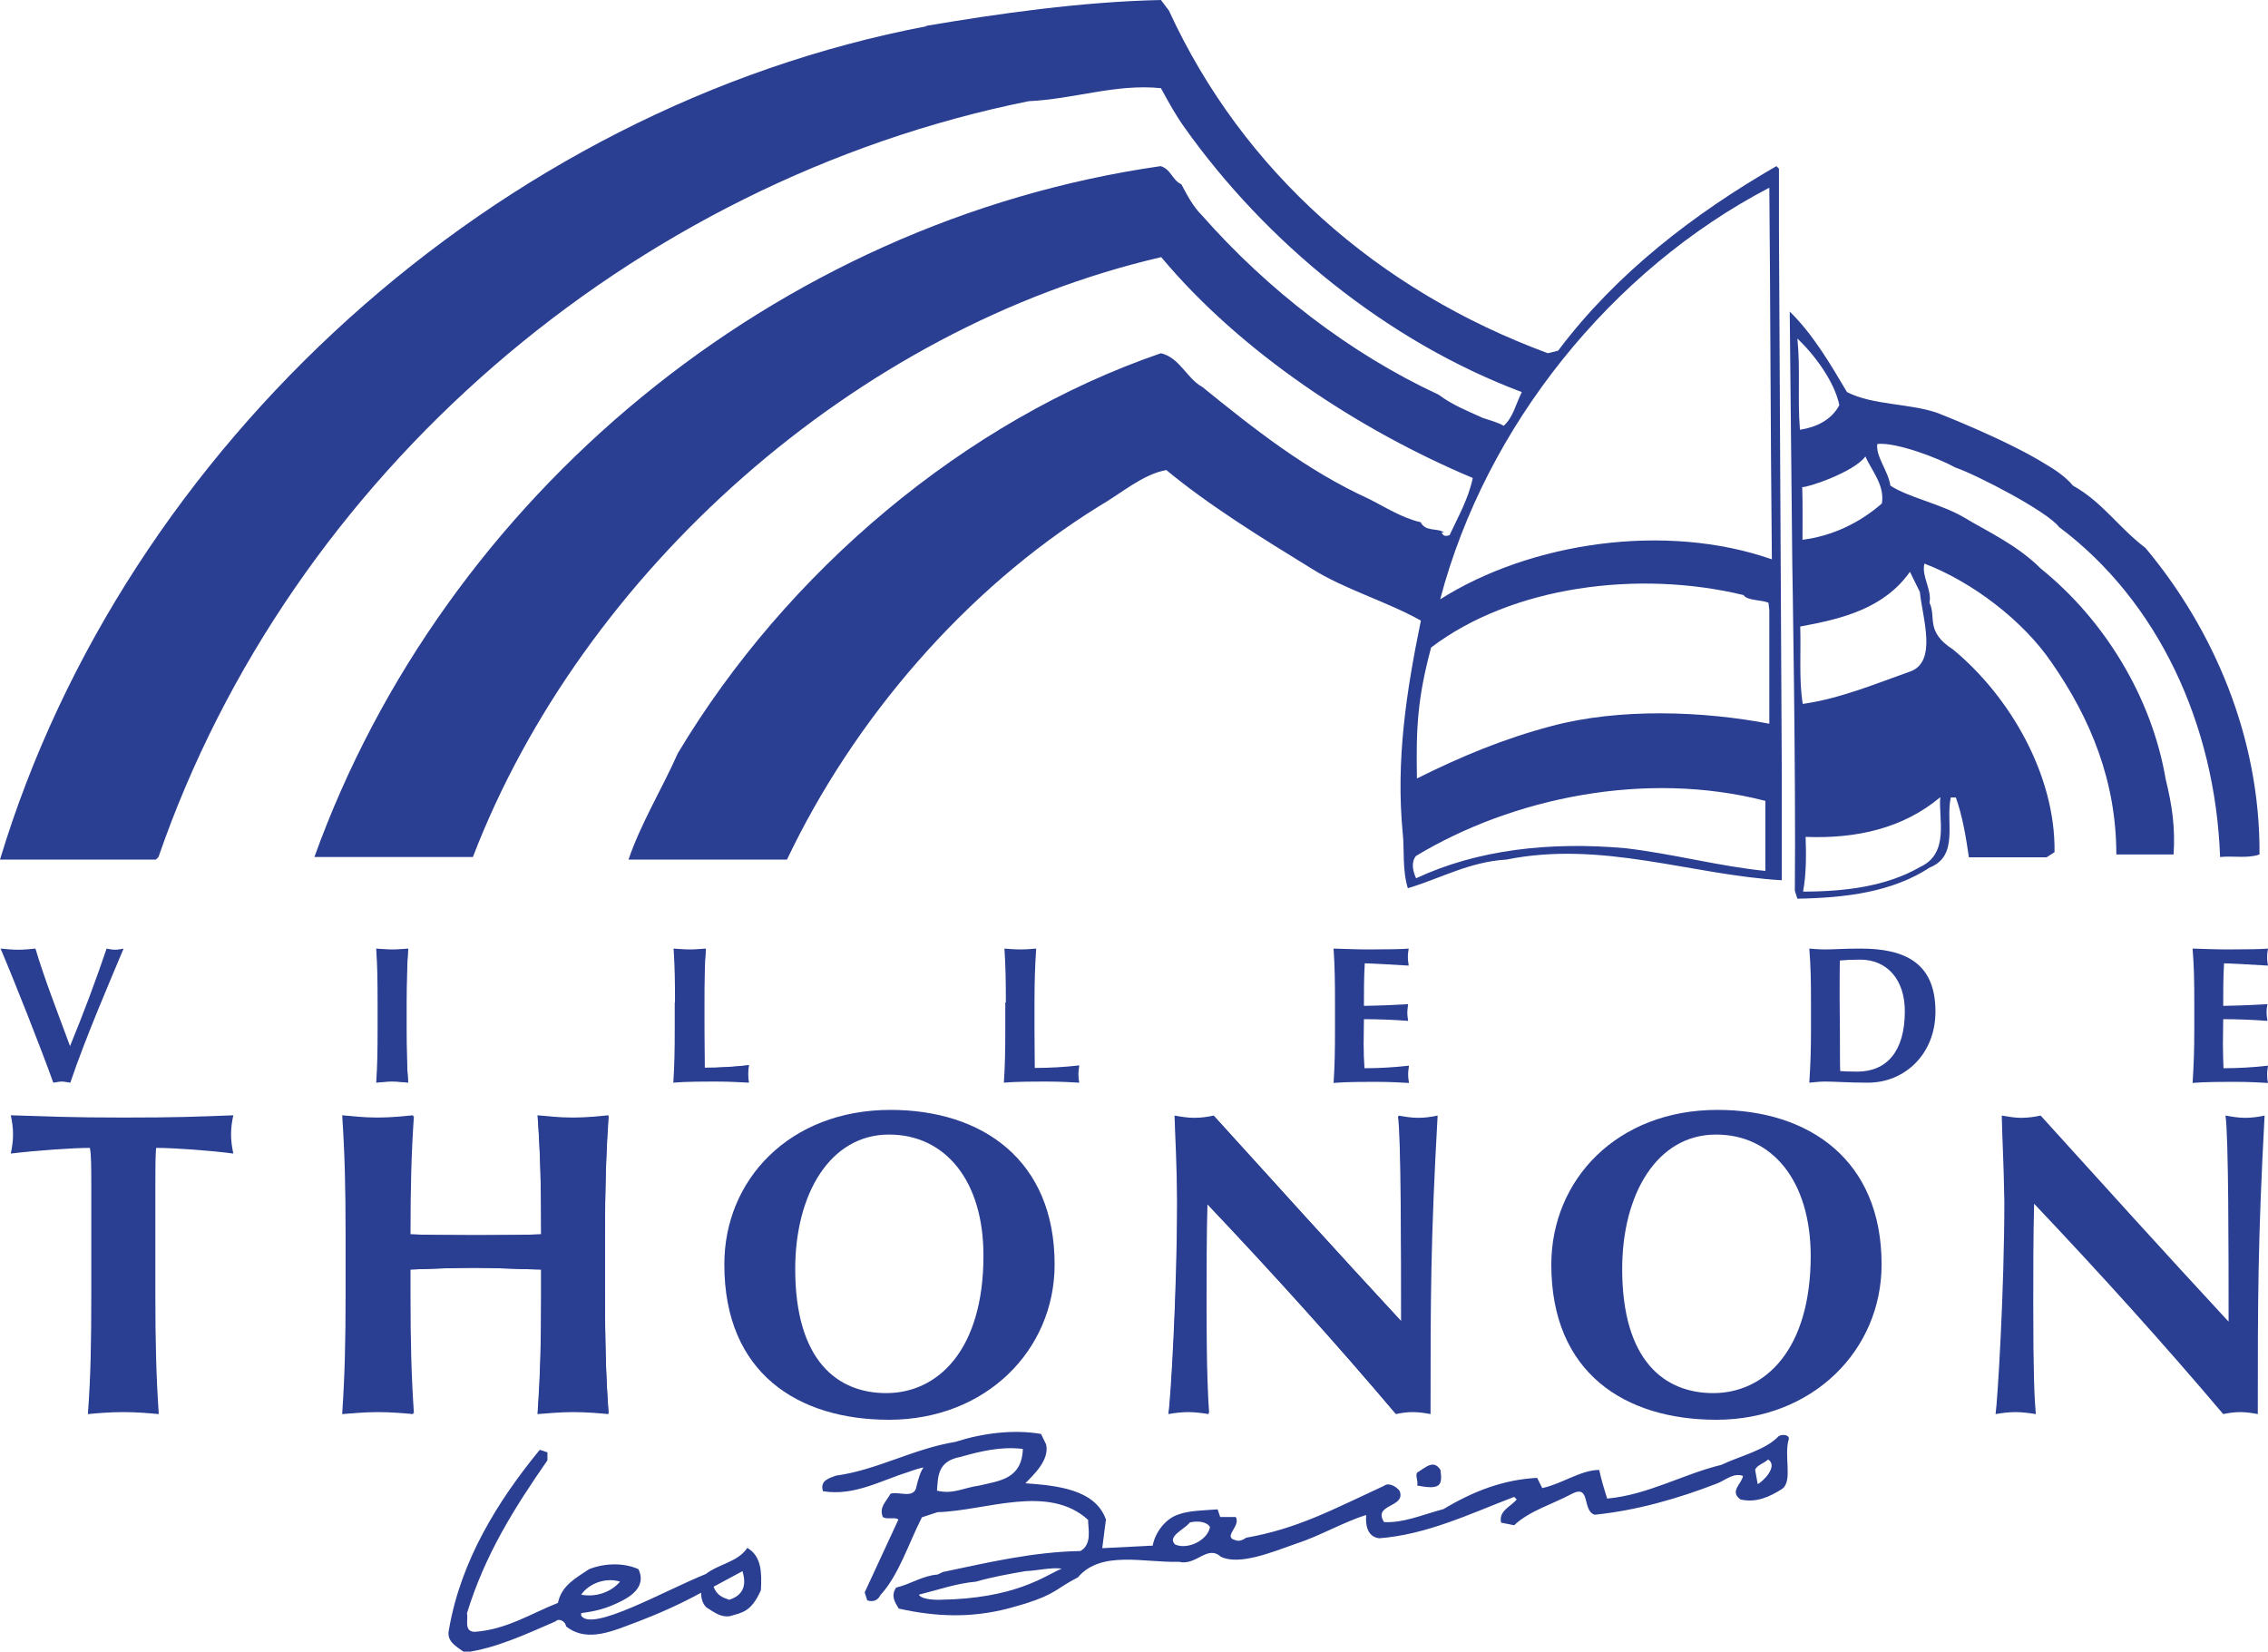
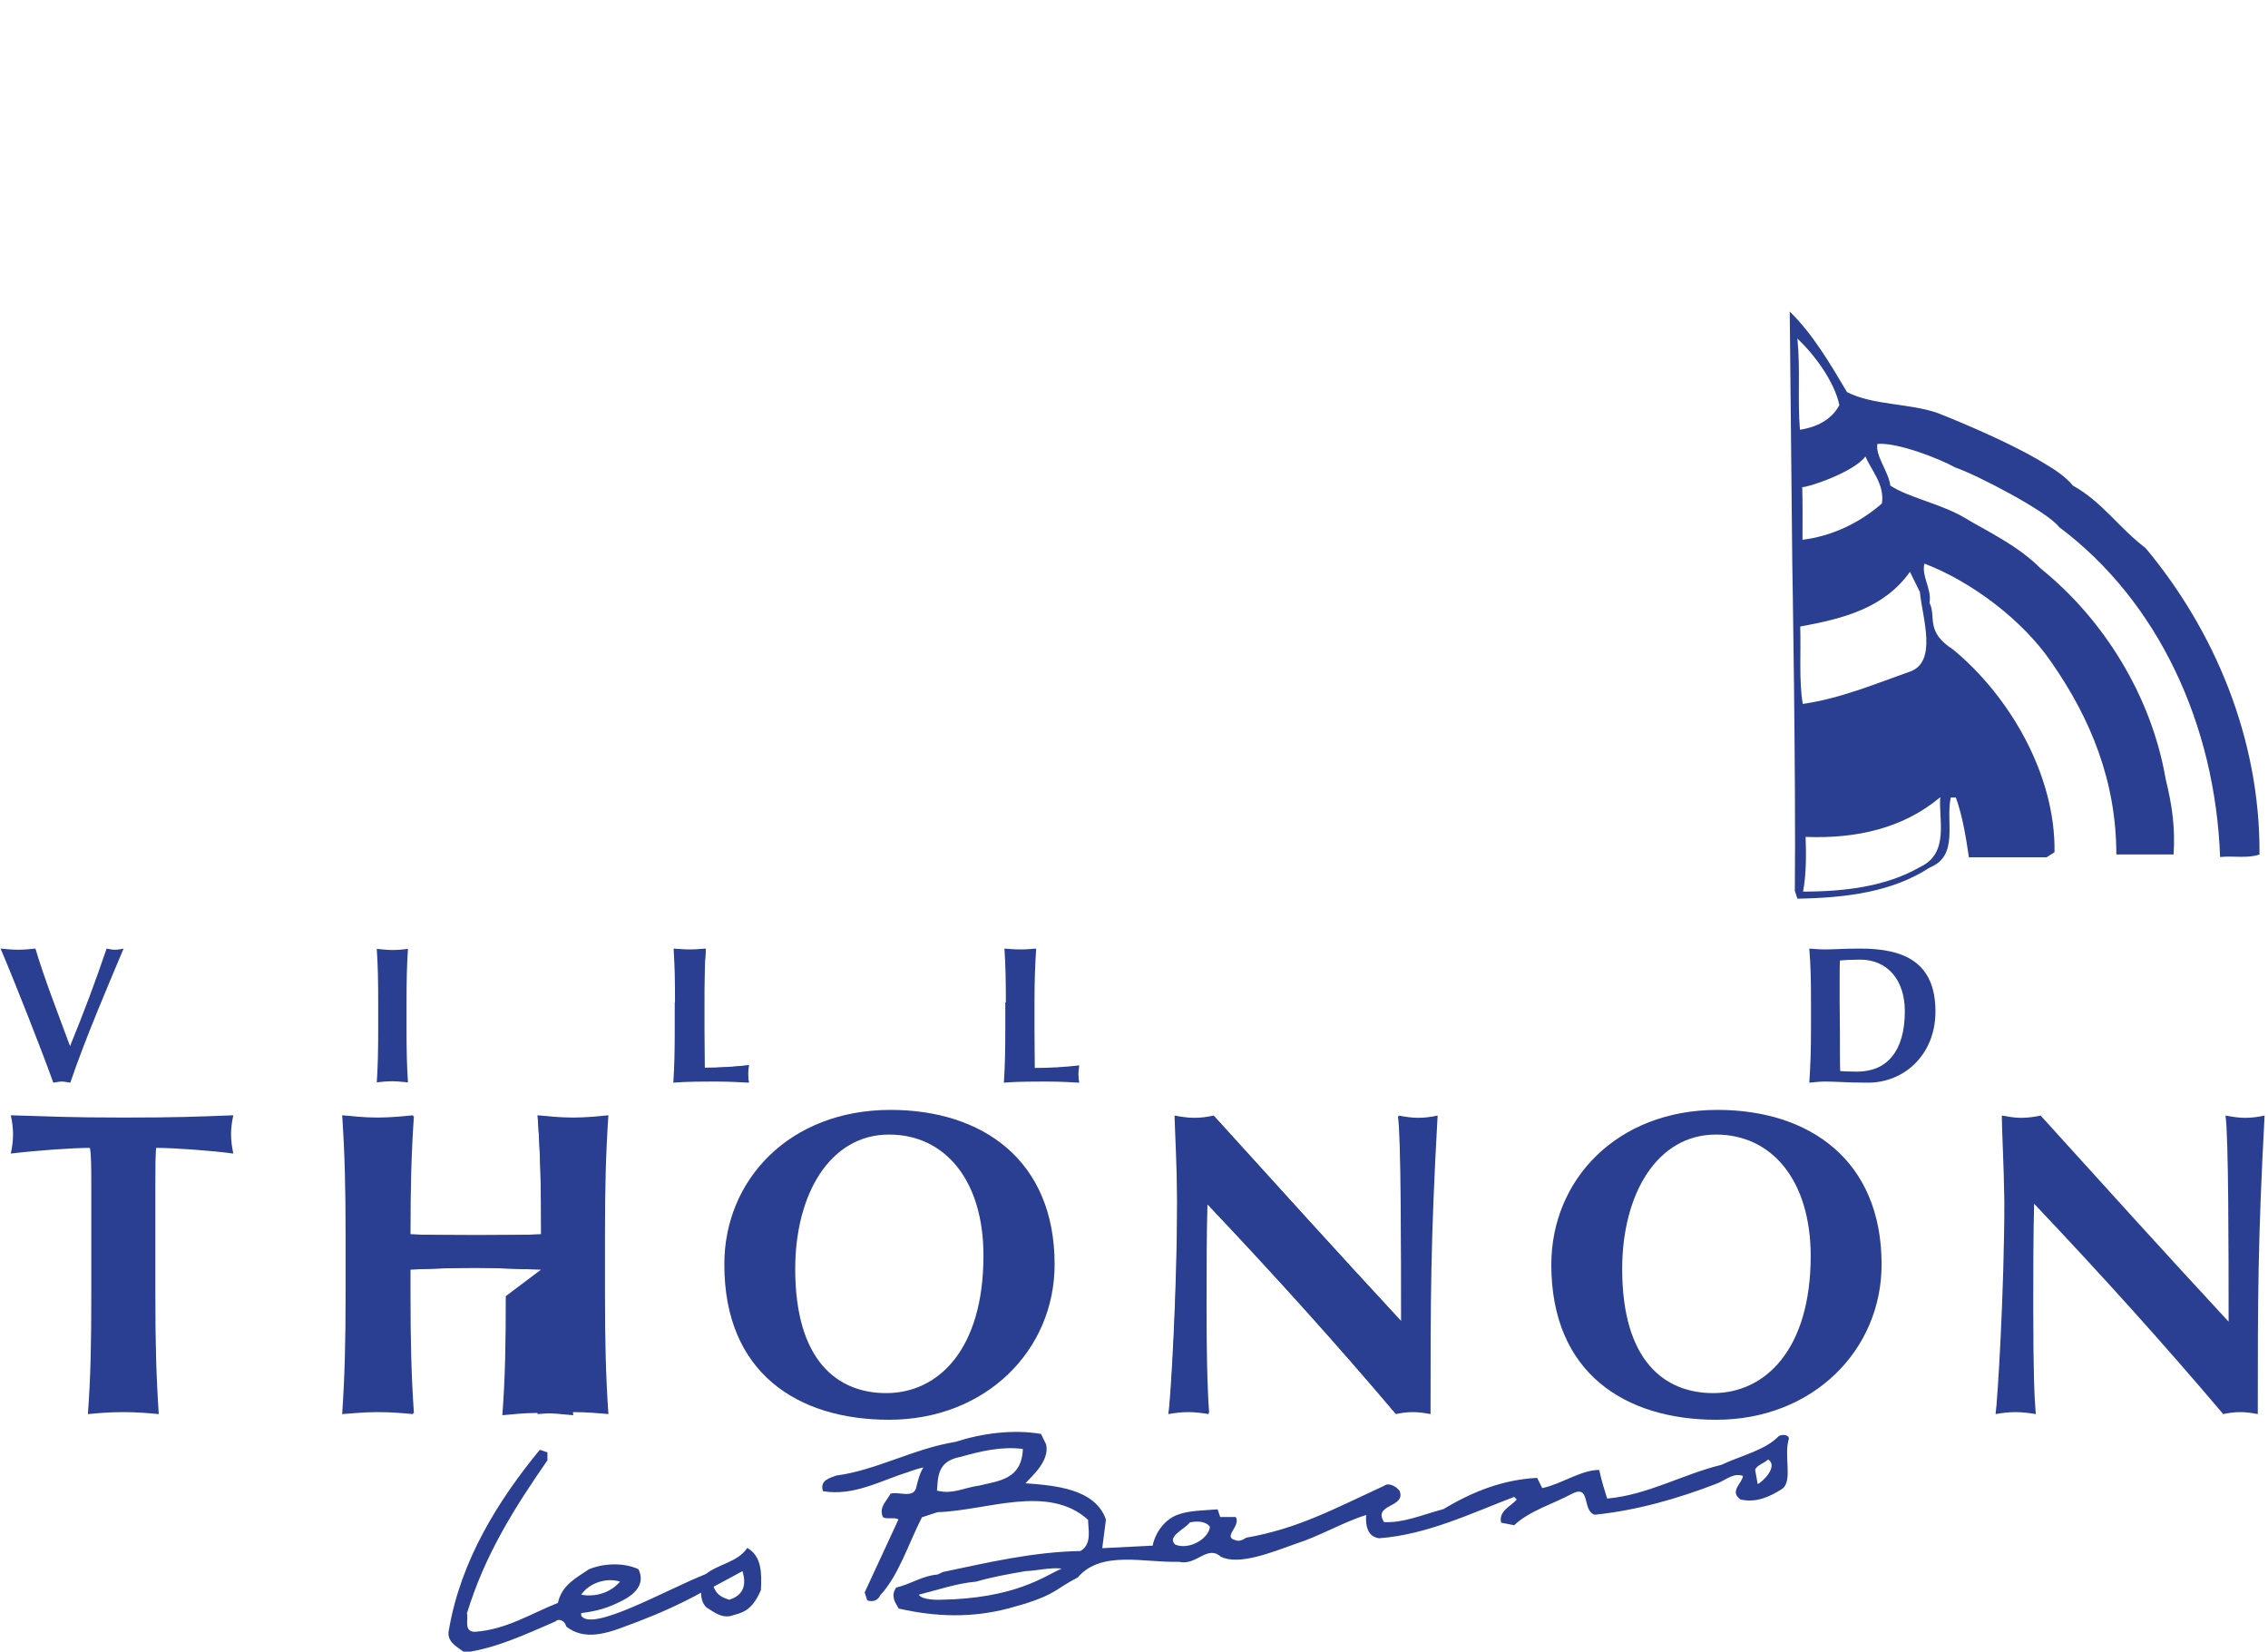
<svg xmlns="http://www.w3.org/2000/svg" id="svg833" x="0px" y="0px" viewBox="0 0 800 582.6" style="enable-background:new 0 0 800 582.6;" xml:space="preserve">
  <style type="text/css">	.st0{fill:#2A3E92;}</style>
  <g id="g2423">
-     <path id="path1973" class="st0" d="M508,211.4c16.1-61.2,60.5-116.2,116.1-145.2c0.4,41,0.4,83.6,0.9,131.1  C587.6,184.2,539.9,191.2,508,211.4 M624.2,255.3c-23.5-4.5-52.9-5.6-76.9,0.8c-17,4.5-32.1,10.8-47.5,18.5  c-0.3-17.6,0.1-27.9,5-46.2c28.4-21.6,73-27.5,110.2-18.5c1.3,2,6.1,1.6,8.8,2.7l0.3,2.6V255.3z M622.7,307.2  c-16.2-1.6-32.3-6-49.3-8c-26.7-2.4-52.3,0.5-73.9,10.6c-1.1-2.4-1.9-5.7,0-7.9c34-20.5,81-30.3,123.2-19.4V307.2z M627.5,81.5v-22  l-0.9-0.9c-29.1,16.8-56.5,37.8-77,65.1l-3.6,0.9C486.1,102.5,438.4,60.5,412.3,3.7L409.5,0c-28,0.6-57.4,4.8-83.3,9.2h0.9  C175.4,38,44.1,157.1,0,303.2h55l0.9-0.9C102.5,167.4,222.7,64,362.8,35.7c16.5-0.8,30.6-6.2,46.7-4.6c2.9,5.3,5.2,9.5,8.2,13.7  c28.7,40.5,71.4,75.6,119.1,93.5c-2.3,4.6-3,8.8-6.4,11.9c-2-1.2-4.7-1.9-7.4-2.8c-5.7-2.6-10.6-4.5-15.6-8.2  c-31.4-14.6-60.4-37.1-83.4-63.2c-3.3-3.3-5.2-7.1-7.3-11c-3.3-1.5-3.6-5.3-7.3-6.4C273.5,78.1,156.7,175,110.9,302.3h55.9  c38.5-100.2,134.6-186.5,242.8-211.6c28.1,33.6,69.7,61,109.9,77.9c-1.6,7.6-5.4,14.1-8.2,20.2c-1.4,0.4-2.2,0.4-2.8-1h0.9  c-2.6-1.7-6.5-0.1-8.3-3.6c-6.6-1.5-12.4-5.3-18.4-8.3c-21.9-10-40.2-24.5-58.6-39.4c-5.6-3.1-7.9-10.3-14.6-11.9  c-69.2,23.7-132.2,77.2-170.4,141.1c-5.7,12.8-13,24.6-17.4,37.5h55.9c23.4-49.2,62.7-95.3,110-124.6c7.7-4.4,15.4-11.3,23.8-12.8  c15.2,12.6,33.9,24.1,51.3,34.8c11.6,7.3,26.1,11.4,38.5,18.3c-5.1,24.8-8.9,49.2-6.4,75.1c0.6,5.4-0.2,13,1.8,19.3  c11.7-3.5,21.6-9.3,34.8-10.1c33.7-6.8,65.1,5.4,97.1,7.3v-36.7L627.5,81.5z" />
    <path id="path1977" class="st0" d="M663.8,177.6c-7.9,6.9-17.6,11.5-28,12.8c0-7.3,0.1-12.8-0.1-18.6c1.6,0.3,18.2-5.2,22.3-10.8  C660,165.8,664.9,171,663.8,177.6 M673.7,201.7l3.5,7.1c0.9,9.1,6.3,24.7-3.5,28.1c-11.9,4.2-24.5,9.5-37.8,11.4  c-1.4-8.1-0.6-18.4-0.9-27.3C650.3,218.2,664.6,214.5,673.7,201.7 M684.4,281.2c-0.7,7.4,3.4,19.8-7.1,24.6  c-11.9,6.9-26.6,8.7-41.3,8.7c1.2-6.3,1.1-13.7,0.9-19.3C654.8,295.9,671.3,292.2,684.4,281.2 M634,119.4  c6.2,5.9,13.1,15.3,14.8,23.5c-2.8,5.3-8.2,7.8-13.9,8.7C634,140.7,635.1,130.5,634,119.4 M756.8,193.3c-9.5-7.2-15.3-16.3-25.6-22  c-2.6-3.2-6.8-5.9-9.2-7.3c-14-8.8-38.5-18.3-38.5-18.3c-9.9-3.5-22.9-2.7-32-7.4c-6.1-10.3-12.2-20.6-20.2-28.4l0.9,88.9  c0,0,1.3,75.1,0.9,115.4l0.9,2.8c17-0.3,33.4-2.3,46.7-11c10.4-4.2,5.5-16,7.4-24.7h1.8c2.4,6.8,3.5,13.7,4.6,21.1h27.4l2.8-1.8  c0.4-27.4-16-55.2-35.8-71.5c-9.9-6.4-5.8-11.3-8.3-16.5c0.9-4.7-2.9-9.3-1.8-13.8c16.8,6.4,34.8,20.1,44.8,34.8  c14,20.1,22.9,42.2,22.9,67.8h20.2c0.6-9.6-0.5-17.2-2.8-26.6c-5-29.2-21.8-56.3-44-74.2c-8.4-8.4-18.7-13-27.5-18.3  c-8-4.6-19.4-6.9-25.6-11c-0.7-5.1-5.3-10.4-4.6-14.7c6.6-0.7,21.6,5,27.5,8.3c7.4,2.5,32.5,15.5,36.6,21  c34.9,26.1,55.1,69.6,56.8,116.4c4.8-0.5,9.7,0.6,13.9-0.9C797.3,260.2,780.8,222,756.8,193.3" />
  </g>
  <g id="g2419">
    <g id="g2375">
      <path id="path1901" class="st0" d="M649,364.4c0,3.7,0,12.1,0.1,13.4c1.3,0.1,3.2,0.2,6,0.2c10.3,0,16.8-7,16.8-21.3   c0-11.2-6.3-18.2-15.7-18.2c-3.3,0-5,0.1-7.2,0.3c-0.1,1.3-0.1,9.6-0.1,13.4L649,364.4z M638.8,353.6c0-7.7-0.1-12.9-0.6-19   c1.5,0.1,3.4,0.3,5.6,0.3c3,0,6.4-0.3,12.5-0.3c15.6,0,26.4,5,26.4,22.2c0,15.1-10.9,25.1-23.8,25.1c-6.9,0-11.5-0.4-15.1-0.4   c-2.3,0-4.1,0.3-5.6,0.4c0.4-6.1,0.6-11.3,0.6-19L638.8,353.6z" />
-       <path id="path1905" class="st0" d="M774,353.6c0-7.7-0.1-12.9-0.6-19c4.1,0.1,8.2,0.3,12.2,0.3c6.8,0,12.5-0.1,14.4-0.3   c-0.1,0.8-0.3,1.6-0.3,2.9c0,1.5,0.1,2.1,0.3,3.1c-5.2-0.3-13.5-0.8-15.5-0.8c-0.3,5-0.3,9.9-0.3,15c6-0.1,10.3-0.3,15.6-0.6   c-0.3,1.6-0.3,2.2-0.3,3.1c0,0.7,0.1,1.3,0.3,2.8c-5.2-0.4-10.4-0.6-15.6-0.6c0,2.9-0.1,5.8-0.1,8.8c0,2.9,0.1,5.8,0.2,8.5   c5.1,0,10.5-0.3,15.7-0.9c-0.1,1-0.3,1.7-0.3,3.1c0,1.4,0.1,2.1,0.3,3c-2.5-0.1-5.7-0.4-12-0.4c-11.2,0-13.1,0.3-14.6,0.4   c0.4-6.1,0.6-11.3,0.6-19L774,353.6z" />
      <path id="path1945" class="st0" d="M37.6,334.6c1,0.2,2,0.4,3,0.4c1,0,2-0.2,3-0.4c-4.5,10.7-13.5,31.6-18.8,47.3   c-1-0.1-2-0.4-3-0.4c-1,0-2,0.3-3,0.4c-4.2-11.8-14.1-36.8-18.6-47.3c2.1,0.2,4.2,0.4,6.2,0.4c2,0,4.1-0.2,6.1-0.4   c3,10.2,8,23,12.2,34.4C29.4,357.6,34,345.3,37.6,334.6" />
-       <path id="path1949" class="st0" d="M133.2,353.6c0-7.7-0.1-12.9-0.5-19c1.5,0.1,3.4,0.3,5.6,0.3c2.3,0,4.1-0.2,5.7-0.3   c-0.4,6-0.6,11.3-0.6,19v9.3c0,7.7,0.1,12.9,0.6,19c-1.5-0.1-3.4-0.4-5.7-0.4c-2.2,0-4.1,0.3-5.6,0.4c0.4-6.1,0.5-11.3,0.5-19   V353.6z" />
      <path id="path1953" class="st0" d="M133.4,353.6c0-7.6-0.1-12.9-0.5-18.9c1.5,0.1,3.3,0.4,5.5,0.4c2.2,0,4-0.2,5.5-0.4   c-0.4,6-0.5,11.3-0.5,18.9v9.3c0,7.6,0.1,12.8,0.5,18.9c-1.5-0.1-3.3-0.4-5.5-0.4c-2.2,0-4,0.2-5.5,0.4c0.4-6,0.5-11.3,0.5-18.9   V353.6z" />
      <path id="path1957" class="st0" d="M238.1,353.6c0-7.7-0.1-12.9-0.5-19c1.5,0.1,3.4,0.3,5.6,0.3c2.3,0,4.1-0.2,5.7-0.3   c-0.4,6-0.6,11.3-0.6,19v9.3c0,5,0.1,10.3,0.1,13.8c5.1,0,10.4-0.3,15.7-0.9c-0.1,1-0.3,1.7-0.3,3.1c0,1.4,0.2,2.1,0.3,3   c-2.5-0.1-5.7-0.4-12-0.4c-11.2,0-13,0.3-14.6,0.4c0.4-6.1,0.5-11.3,0.5-19V353.6z" />
      <path id="path1961" class="st0" d="M238.3,353.6c0-7.6-0.1-12.9-0.5-18.9c1.5,0.1,3.3,0.4,5.6,0.4c2.2,0,4.1-0.2,5.6-0.4   c-0.5,6-0.5,11.3-0.5,18.9v9.3c0,5,0.1,10.2,0.1,13.7c5.1,0,10.3-0.3,15.6-0.9c-0.1,1-0.3,1.7-0.3,3.1c0,1.4,0.1,2.1,0.3,2.9   c-2.4-0.1-5.7-0.4-11.9-0.4c-11.1,0-12.9,0.2-14.4,0.4c0.4-6,0.5-11.3,0.5-18.9L238.3,353.6z" />
      <path id="path1965" class="st0" d="M354.8,353.6c0-7.7-0.1-12.9-0.5-19c1.5,0.1,3.4,0.3,5.6,0.3c2.3,0,4.1-0.2,5.6-0.3   c-0.4,6-0.6,11.3-0.6,19v9.3c0,5,0.1,10.3,0.1,13.8c5.2,0,10.5-0.3,15.7-0.9c-0.1,1-0.3,1.7-0.3,3.1c0,1.4,0.1,2.1,0.3,3   c-2.5-0.1-5.7-0.4-12-0.4c-11.2,0-13,0.3-14.6,0.4c0.4-6.1,0.5-11.3,0.5-19V353.6z" />
-       <path id="path1969" class="st0" d="M470.9,353.6c0-7.7-0.1-12.9-0.5-19c4.1,0.1,8.1,0.3,12.2,0.3c6.7,0,12.5-0.1,14.3-0.3   c-0.1,0.8-0.3,1.6-0.3,2.9c0,1.5,0.2,2.1,0.3,3.1c-5.2-0.3-13.5-0.8-15.5-0.8c-0.3,5-0.3,9.9-0.3,15c6-0.1,10.4-0.3,15.6-0.6   c-0.2,1.6-0.3,2.2-0.3,3.1c0,0.7,0.1,1.3,0.3,2.8c-5.2-0.4-10.4-0.6-15.6-0.6c0,2.9-0.1,5.8-0.1,8.8c0,2.9,0.1,5.8,0.3,8.5   c5.1,0,10.4-0.3,15.7-0.9c-0.1,1-0.3,1.7-0.3,3.1c0,1.4,0.2,2.1,0.3,3c-2.5-0.1-5.7-0.4-12-0.4c-11.2,0-13.1,0.3-14.6,0.4   c0.4-6.1,0.5-11.3,0.5-19L470.9,353.6z" />
    </g>
    <g id="g2387">
      <path id="path1897" class="st0" d="M706.1,393.5c2.3,0.4,4.6,0.8,6.8,0.8c2.3,0,4.6-0.3,6.9-0.8c22,24.3,43.8,48.4,66.3,72.7   c0-24.3,0-65.8-1.1-72.7c2.3,0.4,4.6,0.8,6.9,0.8c2.3,0,4.6-0.3,6.9-0.8c-2.4,44.4-2.4,64.7-2.4,105.3c-2.1-0.4-4.1-0.7-6.2-0.7   s-4.1,0.3-6,0.7c-20.9-24.7-43.2-49.4-66.7-74.2c-0.3,11.4-0.3,24.1-0.3,35.6c0,24.4,0.4,33,0.9,38.6c-2.5-0.4-4.9-0.7-7.2-0.7   c-2.3,0-4.7,0.3-7,0.7c0.7-4.4,3.1-43.8,3.1-74.9C706.8,410.1,706.2,400.8,706.1,393.5" />
      <path id="path1917" class="st0" d="M32.2,418.3c0-5.8,0-11.3-0.5-13.4c-6,0-18.7,0.9-27.9,2c0.5-2.3,0.8-4.4,0.8-6.8   c0-2.3-0.3-4.4-0.8-6.7c13.9,0.4,20.8,0.8,39.7,0.8c18.9,0,25.8-0.3,38.8-0.8c-0.5,2.3-0.8,4.4-0.8,6.7c0,2.3,0.3,4.4,0.8,6.8   c-8.2-1.1-21-2-27.2-2c-0.3,2.1-0.3,7.6-0.3,13.4v38.2c0,17.1,0.3,28.9,1.2,42.3c-3.3-0.3-7.5-0.7-12.5-0.7c-5,0-9.2,0.4-12.5,0.7   c1-13.4,1.2-25.1,1.2-42.3L32.2,418.3z" />
      <path id="path1921" class="st0" d="M191,447.8c-7.8-0.1-15.4-0.6-23.3-0.6c-7.6,0-15.4,0.3-23.2,0.6v8.7c0,17.1,0.3,28.9,1.2,42.3   c-3.4-0.3-7.5-0.7-12.5-0.7c-5.1,0-9.2,0.5-12.5,0.7c0.9-13.4,1.2-25.1,1.2-42.3v-20.8c0-17.1-0.3-28.8-1.2-42.3   c3.4,0.3,7.5,0.8,12.5,0.8c5,0,9.2-0.5,12.5-0.8c-0.9,13.3-1.2,25-1.2,42c5.2,0.2,12.5,0.3,23.4,0.3c10.8,0,17.2-0.1,23-0.3   c0-16.9-0.3-28.7-1.3-42c3.4,0.3,7.5,0.8,12.5,0.8c5,0,9.2-0.5,12.5-0.8c-0.9,13.4-1.2,25.2-1.2,42.3v20.8   c0,17.1,0.3,28.9,1.2,42.3c-3.4-0.3-7.5-0.7-12.5-0.7c-5,0-9.2,0.5-12.5,0.7c0.9-13.4,1.3-25.1,1.3-42.3V447.8z" />
-       <path id="path1925" class="st0" d="M190.9,447.8c-7.7-0.1-15.3-0.6-23.1-0.6c-7.6,0-15.3,0.3-23,0.6v8.7c0,17,0.3,28.7,1.2,42   c-3.3-0.3-7.4-0.8-12.4-0.8c-5,0-9.1,0.5-12.5,0.8c0.9-13.4,1.2-25,1.2-42v-20.7c0-17-0.3-28.7-1.2-42.1c3.3,0.3,7.4,0.7,12.5,0.7   c5,0,9.1-0.4,12.4-0.7c-0.9,13.2-1.2,24.9-1.2,41.7c5.1,0.2,12.5,0.3,23.2,0.3c10.8,0,17.1-0.1,22.9-0.3c0-16.8-0.3-28.5-1.2-41.7   c3.4,0.3,7.5,0.7,12.5,0.7c5,0,9.1-0.4,12.5-0.7c-0.9,13.3-1.3,25.1-1.3,42.1v20.7c0,17,0.3,28.7,1.3,42   c-3.4-0.3-7.5-0.8-12.5-0.8c-5,0-9.1,0.5-12.5,0.8c1-13.4,1.2-25,1.2-42L190.9,447.8z" />
+       <path id="path1925" class="st0" d="M190.9,447.8c-7.7-0.1-15.3-0.6-23.1-0.6c-7.6,0-15.3,0.3-23,0.6v8.7c0,17,0.3,28.7,1.2,42   c-3.3-0.3-7.4-0.8-12.4-0.8c-5,0-9.1,0.5-12.5,0.8c0.9-13.4,1.2-25,1.2-42v-20.7c0-17-0.3-28.7-1.2-42.1c3.3,0.3,7.4,0.7,12.5,0.7   c5,0,9.1-0.4,12.4-0.7c-0.9,13.2-1.2,24.9-1.2,41.7c5.1,0.2,12.5,0.3,23.2,0.3c10.8,0,17.1-0.1,22.9-0.3c0-16.8-0.3-28.5-1.2-41.7   c3.4,0.3,7.5,0.7,12.5,0.7c-0.9,13.3-1.3,25.1-1.3,42.1v20.7c0,17,0.3,28.7,1.3,42   c-3.4-0.3-7.5-0.8-12.5-0.8c-5,0-9.1,0.5-12.5,0.8c1-13.4,1.2-25,1.2-42L190.9,447.8z" />
      <path id="path1929" class="st0" d="M313.6,400.2c-20.9,0-33.1,21.1-33.1,47.4c0,32.5,15,43.8,32.1,43.8   c18.3,0,34.3-15.3,34.3-48.5C346.9,416.3,333.3,400.2,313.6,400.2 M314.1,391.5c32.4,0,57.9,17.7,57.9,54.5   c0,30.3-24.3,54.8-58.4,54.8c-32.2,0-58.1-16.5-58.1-54.7C255.4,416.1,278.6,391.5,314.1,391.5" />
      <path id="path1933" class="st0" d="M414.3,393.5c2.3,0.4,4.6,0.8,6.9,0.8c2.3,0,4.6-0.3,6.9-0.8c22,24.3,43.8,48.4,66.3,72.7   c0-24.3,0-65.8-1.1-72.7c2.3,0.4,4.6,0.8,6.9,0.8c2.3,0,4.6-0.3,6.9-0.8c-2.5,44.4-2.5,64.7-2.5,105.3c-2.1-0.4-4.1-0.7-6.3-0.7   c-2.1,0-4.1,0.3-5.9,0.7c-20.9-24.7-43.2-49.4-66.7-74.2c-0.3,11.4-0.3,24.1-0.3,35.6c0,24.4,0.5,33,0.9,38.6   c-2.4-0.4-4.9-0.7-7.2-0.7c-2.3,0-4.7,0.3-7,0.7c0.8-4.4,3.1-43.8,3.1-74.9C415.1,410.1,414.5,400.8,414.3,393.5" />
      <path id="path1937" class="st0" d="M414.7,393.8c2.3,0.5,4.6,0.7,6.8,0.7c2.3,0,4.6-0.3,6.8-0.7c21.9,24.1,43.6,48.1,65.9,72.2   c0-24.1,0-65.4-1.1-72.2c2.3,0.5,4.6,0.7,6.8,0.7c2.3,0,4.6-0.3,6.8-0.7c-2.4,44.2-2.4,64.3-2.4,104.7c-2.1-0.4-4.1-0.7-6.2-0.7   c-2.1,0-4.1,0.3-5.9,0.7c-20.8-24.6-42.9-49.1-66.3-73.8c-0.3,11.4-0.3,24-0.3,35.3c0,24.3,0.5,32.8,0.9,38.4   c-2.5-0.4-4.9-0.7-7.2-0.7c-2.2,0-4.7,0.3-7,0.7c0.8-4.4,3-43.5,3-74.5C415.4,410.3,414.8,401,414.7,393.8" />
      <path id="path1941" class="st0" d="M605.3,400.2c-20.9,0-33.1,21.1-33.1,47.4c0,32.5,15,43.8,32.1,43.8   c18.3,0,34.4-15.3,34.4-48.5C638.6,416.3,625,400.2,605.3,400.2 M605.8,391.5c32.4,0,57.9,17.7,57.9,54.5   c0,30.3-24.3,54.8-58.3,54.8c-32.2,0-58.2-16.5-58.2-54.7C547.2,416.1,570.4,391.5,605.8,391.5" />
      <path id="path1981" class="st0" d="M307.3,493L307.3,493C307.2,493,307.2,493,307.3,493" />
      <path id="path1985" class="st0" d="M600.2,493L600.2,493C600.2,493,600.2,493,600.2,493" />
    </g>
    <g id="g2392">
      <path id="path1909" class="st0" d="M620,523.5l-0.9-5c0.4-1.6,3.1-2.3,4.6-3.7C627.4,517.3,621.6,522.8,620,523.5 M345.5,524   c-5.8,0.8-9.3,3.2-15,1.8c0.4-4.9,0.1-10.4,8.3-11.9c6.7-1.9,14.3-3.8,22-2.8C360.4,521.8,352.5,522.3,345.5,524 M631,507.5   c0-1.6-2.6-1.6-3.6-0.9c-4.8,5-13.5,6.9-20.2,10.1c-13.6,3.3-25.9,10.6-40.3,11.9c-0.8-2.5-2-6.3-2.8-10.1c-6.5,0-13.3,5-20.1,6.4   l-1.8-3.6c-12,0.6-22.7,4.8-33,11c-8.4,2.3-14.1,4.9-21,4.6c-4.1-6.5,7.8-5,5.5-11c-1.2-1.6-3.9-3.1-5.5-1.8   c-18,8.3-30.4,15.1-48.6,18.3c-1.2,0.8-2.5,1.4-3.7,0.9c-4.9-1.1,1.9-4.9,0-8.2h-5.5l-0.9-2.7c-5,0.4-10,0.4-13.8,1.8   c-5,1.6-8.4,6.9-9.1,11l-17.8,0.9l1.3-10.1c-3.8-10.9-17.9-12-28.4-12.8c2.5-2.7,8.6-8,7.3-13.7l-1.8-3.7   c-9.9-1.7-20.9-0.2-30.2,2.8c-14.8,2.4-27.8,10-42.1,11.9c-2,0.8-5.9,1.6-4.6,5.5c10.9,1.8,20.2-3.7,29.9-6.7   c0.9-0.4,5.6-1.9,5.5-1.6c-1.1,1.5-1.9,4.4-2.4,6.5c-0.7,4.8-6.4,1.7-9.2,2.7c-1.5,2.8-4.1,4.7-2.7,8.2c1.3,1,4.4-0.1,5.5,0.9   l-11.9,25.7l0.9,2.8c2,0.7,3.8,0,4.6-1.8c6.5-7,9.9-18.1,14.7-27.5l5.5-1.8c17.2-0.5,39-10.1,53.1,2.7c0,3.2,1.5,8.6-2.7,11   c-16.8,0.3-32.8,4.1-48.5,7.4l-1.9,0.9c-5.3,0.4-9.5,3.4-14.6,4.6c-2.1,3.1-0.2,5.4,0.9,7.4c13.4,3,25.7,3.3,38.5,0l6-1.7   c11.1-3.5,10.9-5.3,18.7-9.3c8.2-9.7,23.5-5.1,35.7-5.5c6.1,1.5,9.9-6.1,14.7-1.8c6.5,3.2,18.1-1.6,26.6-4.6   c8.4-2.7,16.8-7.7,24.7-10.1c-0.3,3.5,0.4,7.7,4.6,8.2c16.8-1.3,31.7-8.5,47.6-14.6l0.9,0.9c-2,2.5-6.5,4-5.5,8.2l4.6,0.9   c5.4-5.1,13.5-7.4,20.2-11c7-3.7,3.6,5.9,8.2,7.3c14.8-1.5,29.4-5.7,43.1-11c3.1-1.2,5.8-3.9,9.2-2.7c-0.3,2.7-4.9,5.4-0.9,8.3   c5.5,1.3,10.3-0.9,14.7-3.7C632.5,522.4,629.1,513.5,631,507.5 M414.5,544.8c-3-2.9,3.5-5.4,5.2-7.8c4.2-0.9,6.5,0.5,7.1,1.6   C426.1,543.2,419,546.8,414.5,544.8 M331.4,564.3c0,0-6.2,0.2-7.3-1.8c6.8-1.7,13.3-4,20.2-4.6c5.4-1.6,12.1-2.8,17.4-3.7   c4.4-0.2,9-1.4,12.8-0.9C368.4,555.9,358.3,563.9,331.4,564.3" />
      <path id="path1913" class="st0" d="M263.6,546c-3.3,5-10.2,5.7-14.6,9.2c-14.3,5.7-40.2,20.6-44,14.7v-0.9   c5.3-0.7,9.1-1.6,14.7-4.5c3.6-1.9,8.2-5.4,5.5-11c-5.3-2.4-12.1-2.1-17.4,0c-4.4,3-9.7,5.6-11,11.9c-9.4,3.7-18.1,9.4-29.3,10.2   c-4.1,0-2.2-4.6-2.8-6.5c6.3-20.6,16.6-37,28.4-54v-2.8l-2.7-0.9c-14.8,18-27.8,39-32,63.2c-1.1,4.4,2.4,6,5.5,8.3   c11.1-1.5,21.7-6.5,32.1-11c1.1-1.2,3.4-0.1,3.7,1.8c7.7,6.1,17.3,1.2,25.6-1.8c7.3-2.8,14.9-6.2,22-10.1c0,2.3,0.7,4.1,1.9,5.2   c3.1,2,5.2,3.5,8.2,3.1c4.2-1.3,7.5-1.3,11-9.2C268.7,554.8,268.7,549,263.6,546 M257.2,564.3c-2.3-0.8-4.3-1.5-5.5-4.6l10.2-5.5   C262.4,556.1,264.3,562.1,257.2,564.3 M218.7,557.9c-3.1,3.7-8.5,5.6-13.7,4.6C208,558.2,214.1,556.4,218.7,557.9" />
-       <path id="path1989" class="st0" d="M499.9,524c2.3,0.4,5.7,1.1,7.3,0c1.8-1.1,0.9-4.6,0.9-5.5c-2.5-4-5.5-0.6-8.2,0.9   C499.1,520.6,500.3,522.1,499.9,524" />
    </g>
  </g>
</svg>